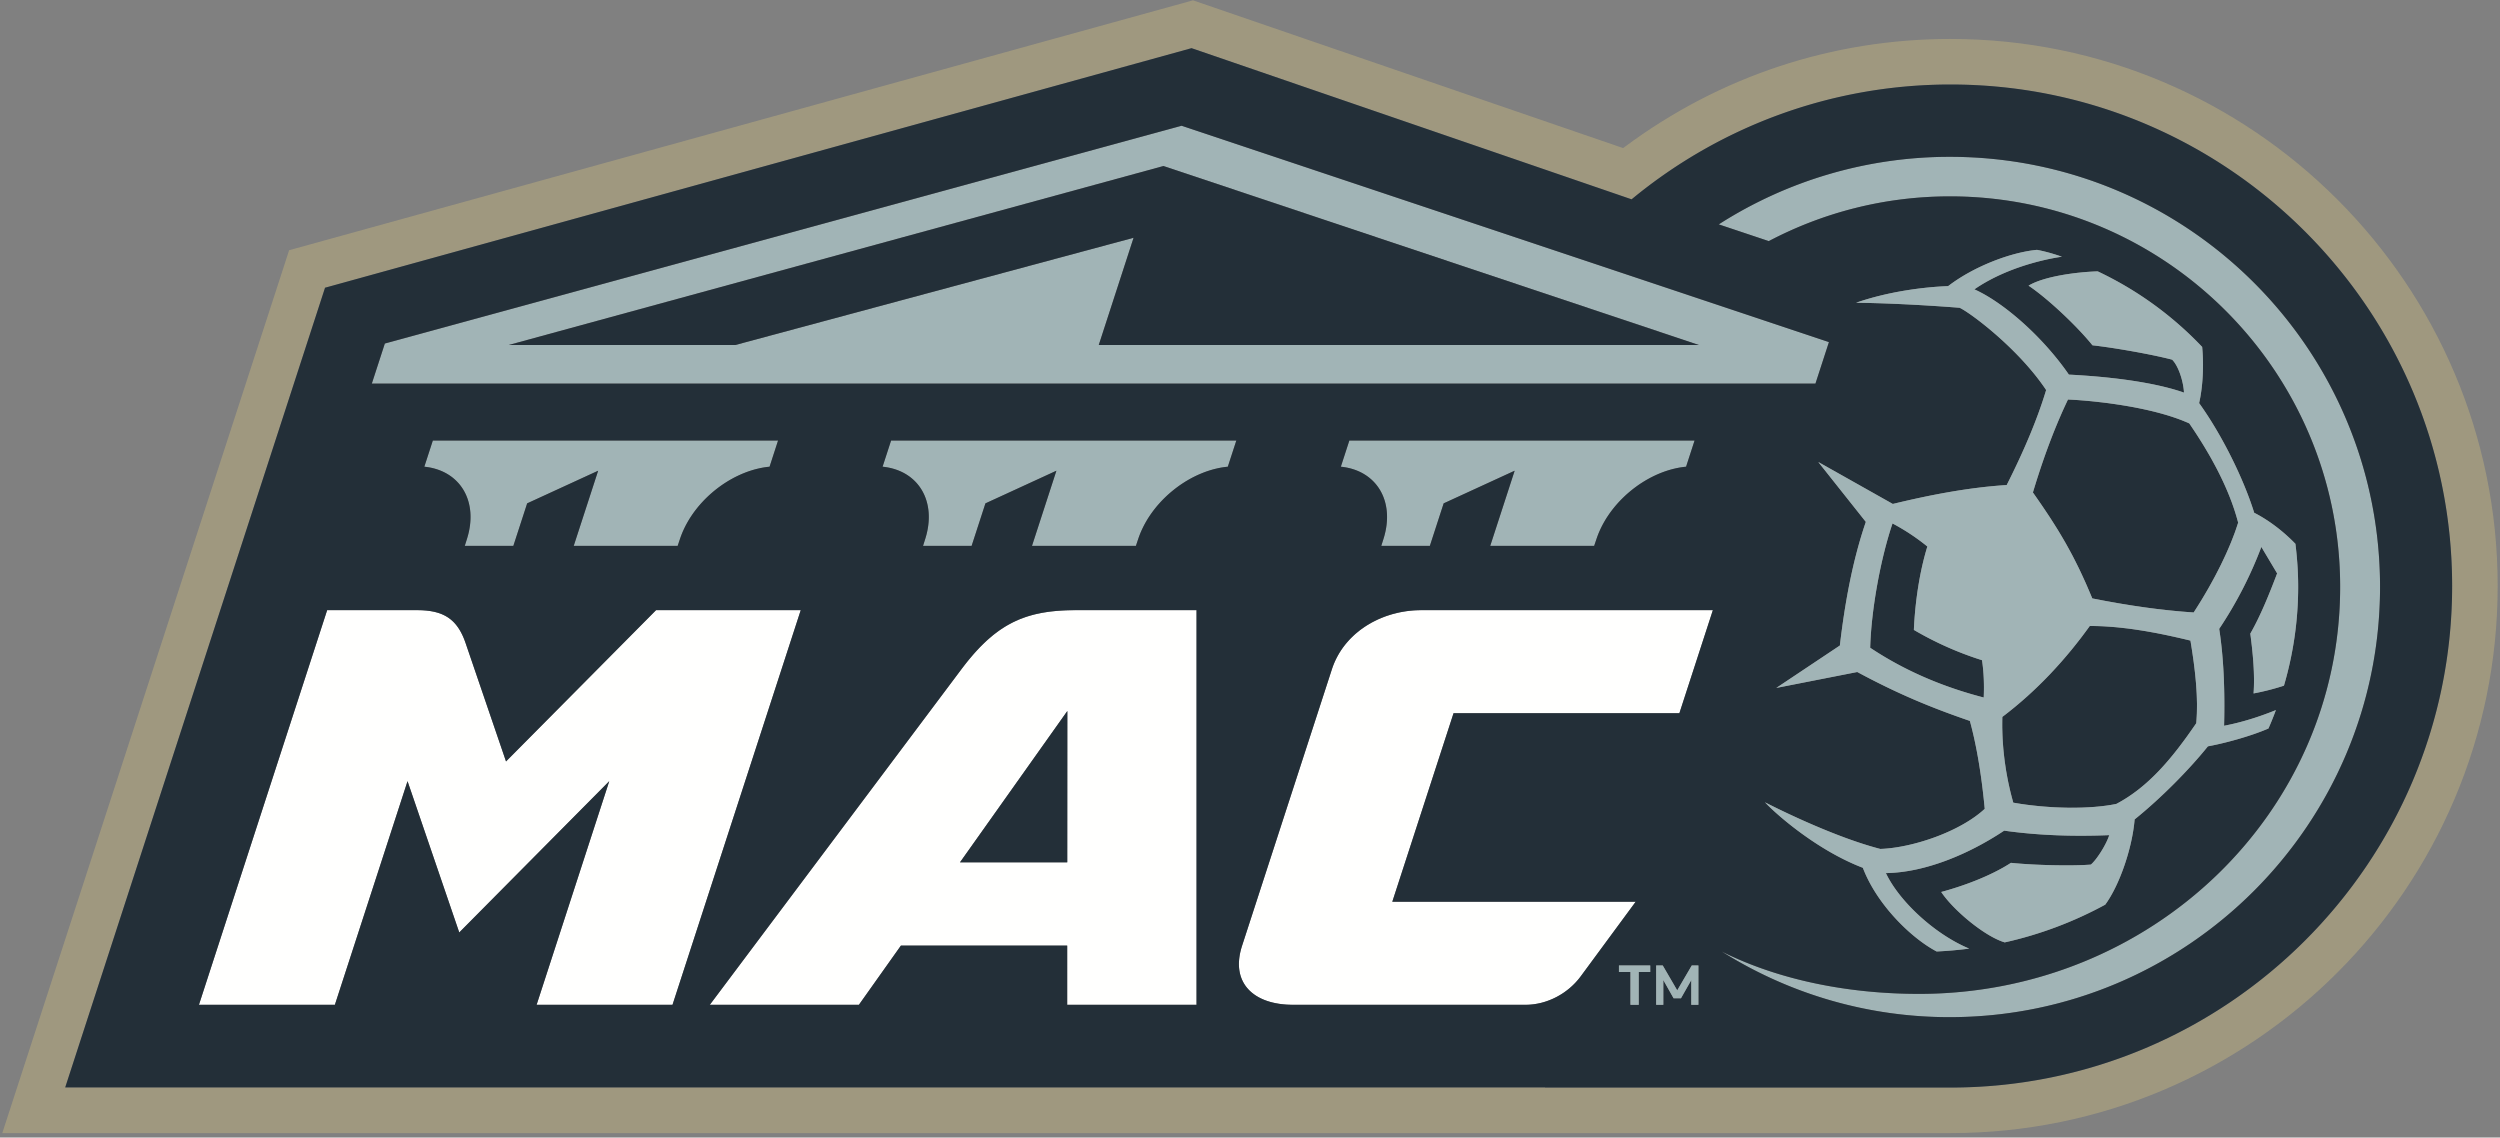
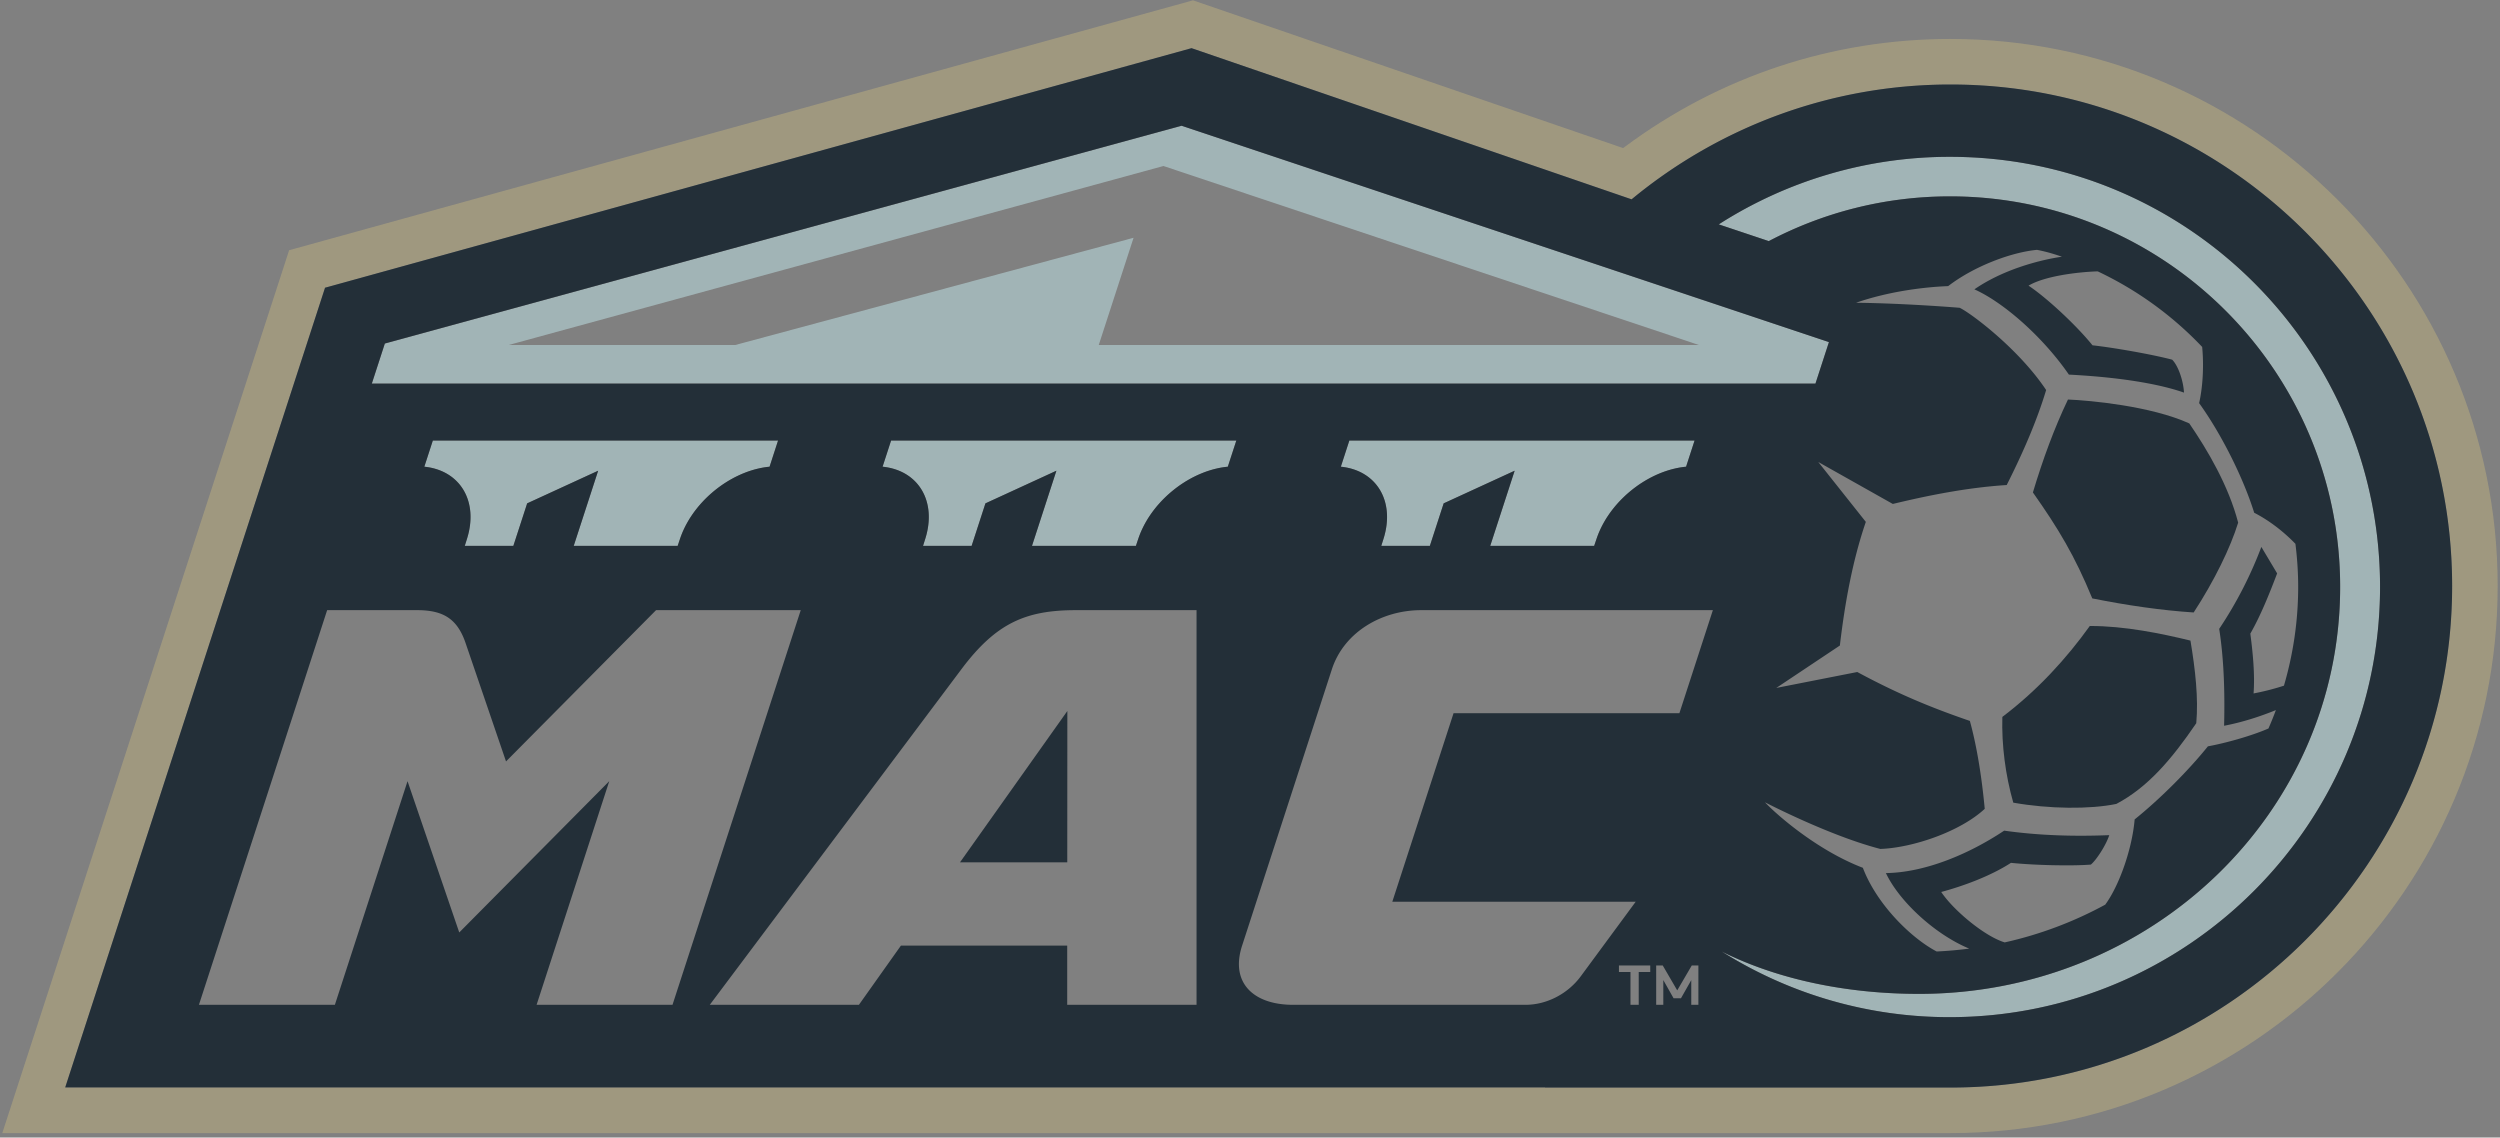
<svg xmlns="http://www.w3.org/2000/svg" width="200" height="91" viewBox="0 0 200 91">
  <rect x="0" y="0" width="200" height="91" fill="#808080" stroke="none" />
  <g fill="none" fill-rule="evenodd">
    <path fill="#A1B4B6" d="M156 12.546a34.232 34.232 0 0 0-18.501 5.404l4.004 1.339A31.041 31.041 0 0 1 156 15.709c17.226 0 31.213 14.015 31.213 31.24 0 18.1-15.115 32.562-33.69 32.562-5.547 0-11.131-1.065-15.785-3.39a34.106 34.106 0 0 0 18.243 5.251c18.986 0 34.423-15.447 34.423-34.422 0-19.001-15.403-34.404-34.404-34.404" />
    <path fill="#9F987F" d="M156.048 87.004h-32.45v-.013H5.219l20.785-63.973 69.32-19.165 35.204 12.093c6.94-5.736 15.835-9.186 25.521-9.186 22.123 0 40.122 17.998 40.122 40.122 0 22.123-17.999 40.122-40.122 40.122zm0-83.888c-9.462 0-18.477 2.986-26.07 8.636l-.128.094-.15-.051L95.44.027l-72.309 19.99L.182 90.65l155.866-.002c24.133 0 43.766-19.633 43.766-43.765 0-24.133-19.633-43.766-43.766-43.766z" />
-     <path fill="#FFFFFE" d="M52.485 48.812L40.482 60.915l-3.236-9.473c-.662-1.934-1.776-2.63-3.882-2.63h-7.192L15.914 80.385h10.875l5.813-17.891 4.137 12.103L48.74 62.494l-5.813 17.891H53.8l10.26-31.573H52.485M85.38 68.984H76.8l8.587-12.104-.007 12.104zm-8.475-15.436L56.784 80.385H68.71l3.361-4.736h13.305l-.001 4.736h10.348V48.812h-9.648c-4.033 0-6.4 1.042-9.17 4.736zm29.644 0l-7.18 22.1c-.97 2.982.916 4.737 4.072 4.737h18.593c1.755 0 3.427-.924 4.425-2.28l4.393-5.964h-19.47l4.902-15.086h18.067l2.678-8.243h-23.328c-3.158 0-6.184 1.754-7.152 4.736" />
    <path fill="#A1B4B6" d="M54.213 43.668l.186-.556c1.001-3 4.105-5.483 7.166-5.776l.68-2.095H34.626l-.68 2.095c2.869.293 4.361 2.776 3.411 5.776l-.175.556h3.886l1.105-3.4 5.68-2.611-1.955 6.011h8.315m16.393-6.332c2.87.293 4.362 2.776 3.412 5.776l-.175.556h3.886l1.105-3.4 5.678-2.611-1.953 6.011h8.314l.186-.556c1-3 4.106-5.483 7.165-5.776l.682-2.095H71.287l-.681 2.095M87.9 27.6l2.786-8.579-31.864 8.579h-18.13l52.383-14.319.089.029 42.749 14.29H87.9zm58.414-.232L94.527 10.06l-63.74 17.423-1.042 3.207h115.491l1.078-3.32zm-18.78 16.3l.187-.557c1-3 4.104-5.483 7.165-5.776l.68-2.095h-27.619l-.68 2.095c2.869.293 4.361 2.776 3.411 5.776l-.175.556h3.886l1.105-3.4 5.679-2.611-1.954 6.011h8.314" />
-     <path fill="#232F38" d="M93.075 13.282L40.693 27.601h18.129l31.864-8.579-2.786 8.579h48.013l-42.749-14.29-.089-.029M153.11 50.393c.1-2.266.46-4.662 1.079-6.672a17.123 17.123 0 0 0-2.788-1.845c-.94 2.784-1.697 6.83-1.785 9.944 2.774 1.847 5.818 3.136 9.083 3.981.047-1.104-.002-2.098-.138-2.985a26.525 26.525 0 0 1-5.451-2.423" />
    <path fill="#232F38" d="M155.98 81.372a34.106 34.106 0 0 1-18.243-5.252c4.654 2.326 10.238 3.39 15.784 3.39 18.576 0 33.691-14.462 33.691-32.56 0-17.226-13.987-31.24-31.213-31.24-5.23 0-10.16 1.297-14.496 3.579L137.5 17.95a34.232 34.232 0 0 1 18.5-5.404c19.001 0 34.404 15.403 34.404 34.404 0 18.975-15.437 34.422-34.423 34.422zm-21.628-24.317h-18.067l-4.901 15.086h19.47l-4.394 5.964c-.998 1.356-2.67 2.28-4.425 2.28h-18.593c-3.156 0-5.042-1.755-4.073-4.736l7.18-22.1c.969-2.983 3.995-4.737 7.153-4.737h23.328l-2.678 8.243zm1.52 23.33h-.571V78.41l-.824 1.453h-.59l-.822-1.457v1.98h-.57v-3.15h.523l1.16 1.993 1.165-1.993h.528v3.15zm-3.853-2.627h-.921v2.627h-.66v-2.627h-.922v-.522h2.503v.522zM98.224 37.336c-3.06.293-6.165 2.776-7.165 5.776l-.186.556H82.56l1.953-6.011-5.678 2.611-1.105 3.4h-3.886l.175-.556c.95-3-.542-5.483-3.412-5.776l.681-2.095h27.619l-.682 2.095zm-2.5 43.05H85.376v-4.737H72.073l-3.36 4.736H56.783l20.122-26.837c2.77-3.694 5.137-4.736 9.17-4.736h9.648v31.573zm-52.797 0l5.813-17.892L36.74 74.597l-4.137-12.103-5.813 17.891H15.914l10.258-31.573h7.192c2.106 0 3.22.696 3.882 2.63l3.236 9.473 12.003-12.103H64.06l-10.26 31.573H42.927zm-.754-40.118l-1.105 3.4h-3.886l.175-.556c.95-3-.542-5.483-3.41-5.776l.68-2.095h27.618l-.68 2.095c-3.061.293-6.165 2.776-7.166 5.776l-.186.556h-8.315l1.954-6.011-5.68 2.611zm73.32 0l-1.104 3.4h-3.886l.175-.556c.95-3-.542-5.483-3.41-5.776l.68-2.095h27.618l-.68 2.095c-3.061.293-6.165 2.776-7.165 5.776l-.188.556h-8.314l1.954-6.011-5.68 2.611zm41.278-15.645s-4.258-.356-8.289-.403c2.629-.912 5.47-1.259 7.37-1.33 2.07-1.594 5.061-2.712 7.107-2.901 1.022.19 1.996.55 1.996.55s-3.91.475-7.004 2.608c2.409 1.082 5.533 3.881 7.56 6.822 5.215.27 7.963 1 9.21 1.44-.062-.988-.469-2.157-.948-2.635-1.607-.424-4.666-.961-6.374-1.15-1.231-1.532-3.598-3.76-5.115-4.77 1.217-.74 3.814-1.092 5.535-1.144a27.988 27.988 0 0 1 8.354 6.044c.138 1.394.07 3.125-.243 4.495 1.885 2.622 3.591 6.148 4.406 8.771 1.236.633 2.388 1.544 3.298 2.486.14 1.13.22 2.277.22 3.444 0 2.74-.402 5.388-1.138 7.904-.789.255-1.556.454-2.43.622.112-1.525-.057-3.242-.26-4.786.805-1.406 1.5-3.12 2.145-4.819l-1.262-2.116a32.351 32.351 0 0 1-3.373 6.554c.364 2.335.463 4.954.392 7.752 1.473-.281 2.902-.748 4.144-1.254a28.27 28.27 0 0 1-.595 1.472c-1.428.621-3.486 1.179-4.844 1.428-1.496 1.857-3.717 4.117-5.862 5.847-.187 2.275-1.194 5.236-2.351 6.818a30.834 30.834 0 0 1-8.043 3.02c-1.593-.478-4.092-2.557-5.079-4.033 1.675-.45 3.905-1.246 5.578-2.331 1.808.188 4.848.265 6.393.139.445-.369 1.212-1.552 1.472-2.355-2.705.108-5.545.044-8.408-.36-2.89 1.926-6.392 3.354-9.46 3.395 1.063 2.255 3.914 4.9 6.663 6.042-.859.11-1.726.19-2.605.23-2.075-1.093-4.802-3.793-5.902-6.695-3.691-1.41-6.964-4.308-7.833-5.242 0 0 5.129 2.673 9.23 3.733 2.58-.088 6.393-1.382 8.353-3.209-.223-2.365-.587-4.836-1.189-7.032-3.169-1.088-5.8-2.185-9.009-3.913l-6.478 1.274 5.087-3.393c.418-3.568 1.056-6.918 2.077-9.891l-3.805-4.792 5.963 3.357c2.854-.69 5.979-1.313 9.112-1.514 1.348-2.669 2.439-5.22 3.155-7.599-2.201-3.306-6.055-6.18-6.92-6.58zM30.787 27.482l63.74-17.423 51.787 17.31-1.078 3.32H29.745l1.042-3.207zM156.048 6.76c-9.686 0-18.58 3.45-25.521 9.186L95.323 3.853l-69.32 19.165L5.217 86.991H123.6v.013h32.449c22.123 0 40.122-17.999 40.122-40.122 0-22.124-17.999-40.122-40.122-40.122z" />
    <path fill="#232F38" d="M167.183 50.079c-1.85 2.582-4.168 5.134-6.995 7.273-.065 2.244.243 4.646.874 6.86 2.869.51 6.133.54 8.244.102 2.527-1.332 4.435-3.584 6.395-6.457.182-1.975-.077-4.301-.465-6.61-2.3-.559-5.264-1.177-8.053-1.168m8.311-1.082c1.65-2.534 2.94-5.174 3.559-7.185-.762-2.936-2.44-5.8-3.911-7.94-3.072-1.393-7.963-1.842-9.705-1.91-1.088 2.272-2.006 4.774-2.805 7.434 2.038 2.89 3.35 5.072 4.75 8.476 2.769.555 5.533.958 8.112 1.125M85.381 68.984l.007-12.104-8.587 12.104h8.58" />
-     <path fill="#A1B4B6" d="M165.437 31.962c1.742.068 6.633.517 9.705 1.91 1.47 2.14 3.15 5.004 3.91 7.94-.619 2.011-1.909 4.651-3.558 7.185-2.58-.167-5.343-.57-8.112-1.125-1.4-3.404-2.712-5.587-4.75-8.476.8-2.66 1.717-5.162 2.805-7.434zM175.7 57.857c-1.96 2.873-3.868 5.125-6.395 6.457-2.111.438-5.375.408-8.244-.101-.63-2.215-.94-4.617-.874-6.86 2.827-2.14 5.146-4.692 6.995-7.274 2.79-.009 5.753.61 8.053 1.168.388 2.309.647 4.635.465 6.61zm-26.085-6.037c.088-3.115.845-7.16 1.785-9.944a17.123 17.123 0 0 1 2.788 1.845c-.62 2.01-.98 4.406-1.079 6.672a26.525 26.525 0 0 0 5.45 2.423c.137.887.186 1.88.139 2.985-3.265-.845-6.309-2.134-9.083-3.98zm1.809-11.504l-5.963-3.357 3.805 4.792c-1.02 2.973-1.66 6.323-2.077 9.89l-5.087 3.394 6.478-1.274c3.209 1.728 5.84 2.825 9.01 3.913.601 2.196.965 4.667 1.188 7.032-1.96 1.827-5.774 3.12-8.353 3.21-4.101-1.06-9.23-3.734-9.23-3.734.87.934 4.142 3.832 7.833 5.242 1.1 2.902 3.827 5.602 5.902 6.694.879-.039 1.746-.12 2.605-.229-2.749-1.143-5.6-3.787-6.663-6.042 3.068-.04 6.57-1.469 9.46-3.395 2.863.404 5.703.468 8.408.36-.26.803-1.027 1.986-1.472 2.355-1.545.126-4.585.05-6.393-.14-1.673 1.086-3.903 1.881-5.578 2.332.987 1.476 3.486 3.555 5.08 4.032a30.834 30.834 0 0 0 8.042-3.019c1.157-1.582 2.164-4.543 2.35-6.818 2.146-1.73 4.367-3.99 5.863-5.847 1.358-.25 3.416-.807 4.844-1.428.213-.483.41-.976.595-1.472-1.242.506-2.671.973-4.144 1.254.07-2.798-.028-5.417-.392-7.752a32.351 32.351 0 0 0 3.373-6.554l1.262 2.116c-.645 1.698-1.34 3.413-2.146 4.819.204 1.544.373 3.26.261 4.786a19.832 19.832 0 0 0 2.43-.622 28.103 28.103 0 0 0 1.138-7.904c0-1.167-.08-2.314-.22-3.444-.91-.942-2.062-1.853-3.298-2.486-.815-2.623-2.52-6.149-4.406-8.771.313-1.37.38-3.1.243-4.495a27.988 27.988 0 0 0-8.354-6.044c-1.72.052-4.318.404-5.535 1.143 1.517 1.01 3.884 3.24 5.115 4.772 1.708.188 4.767.725 6.374 1.15.48.477.886 1.646.948 2.635-1.247-.44-3.995-1.17-9.21-1.441-2.027-2.94-5.151-5.74-7.56-6.822 3.094-2.133 7.004-2.608 7.004-2.608s-.974-.36-1.996-.55c-2.046.19-5.038 1.307-7.108 2.9-1.9.072-4.74.419-7.369 1.331 4.031.047 8.29.403 8.29.403.865.4 4.719 3.274 6.92 6.58-.716 2.38-1.807 4.93-3.155 7.6-3.133.2-6.258.824-9.112 1.513zM129.516 77.758h.922v2.627h.66v-2.627h.921v-.522h-2.503v.522M134.178 79.229l-1.16-1.993h-.524v3.149h.571v-1.979l.823 1.457h.589l.824-1.453v1.975h.57v-3.149h-.528l-1.165 1.993" />
  </g>
</svg>